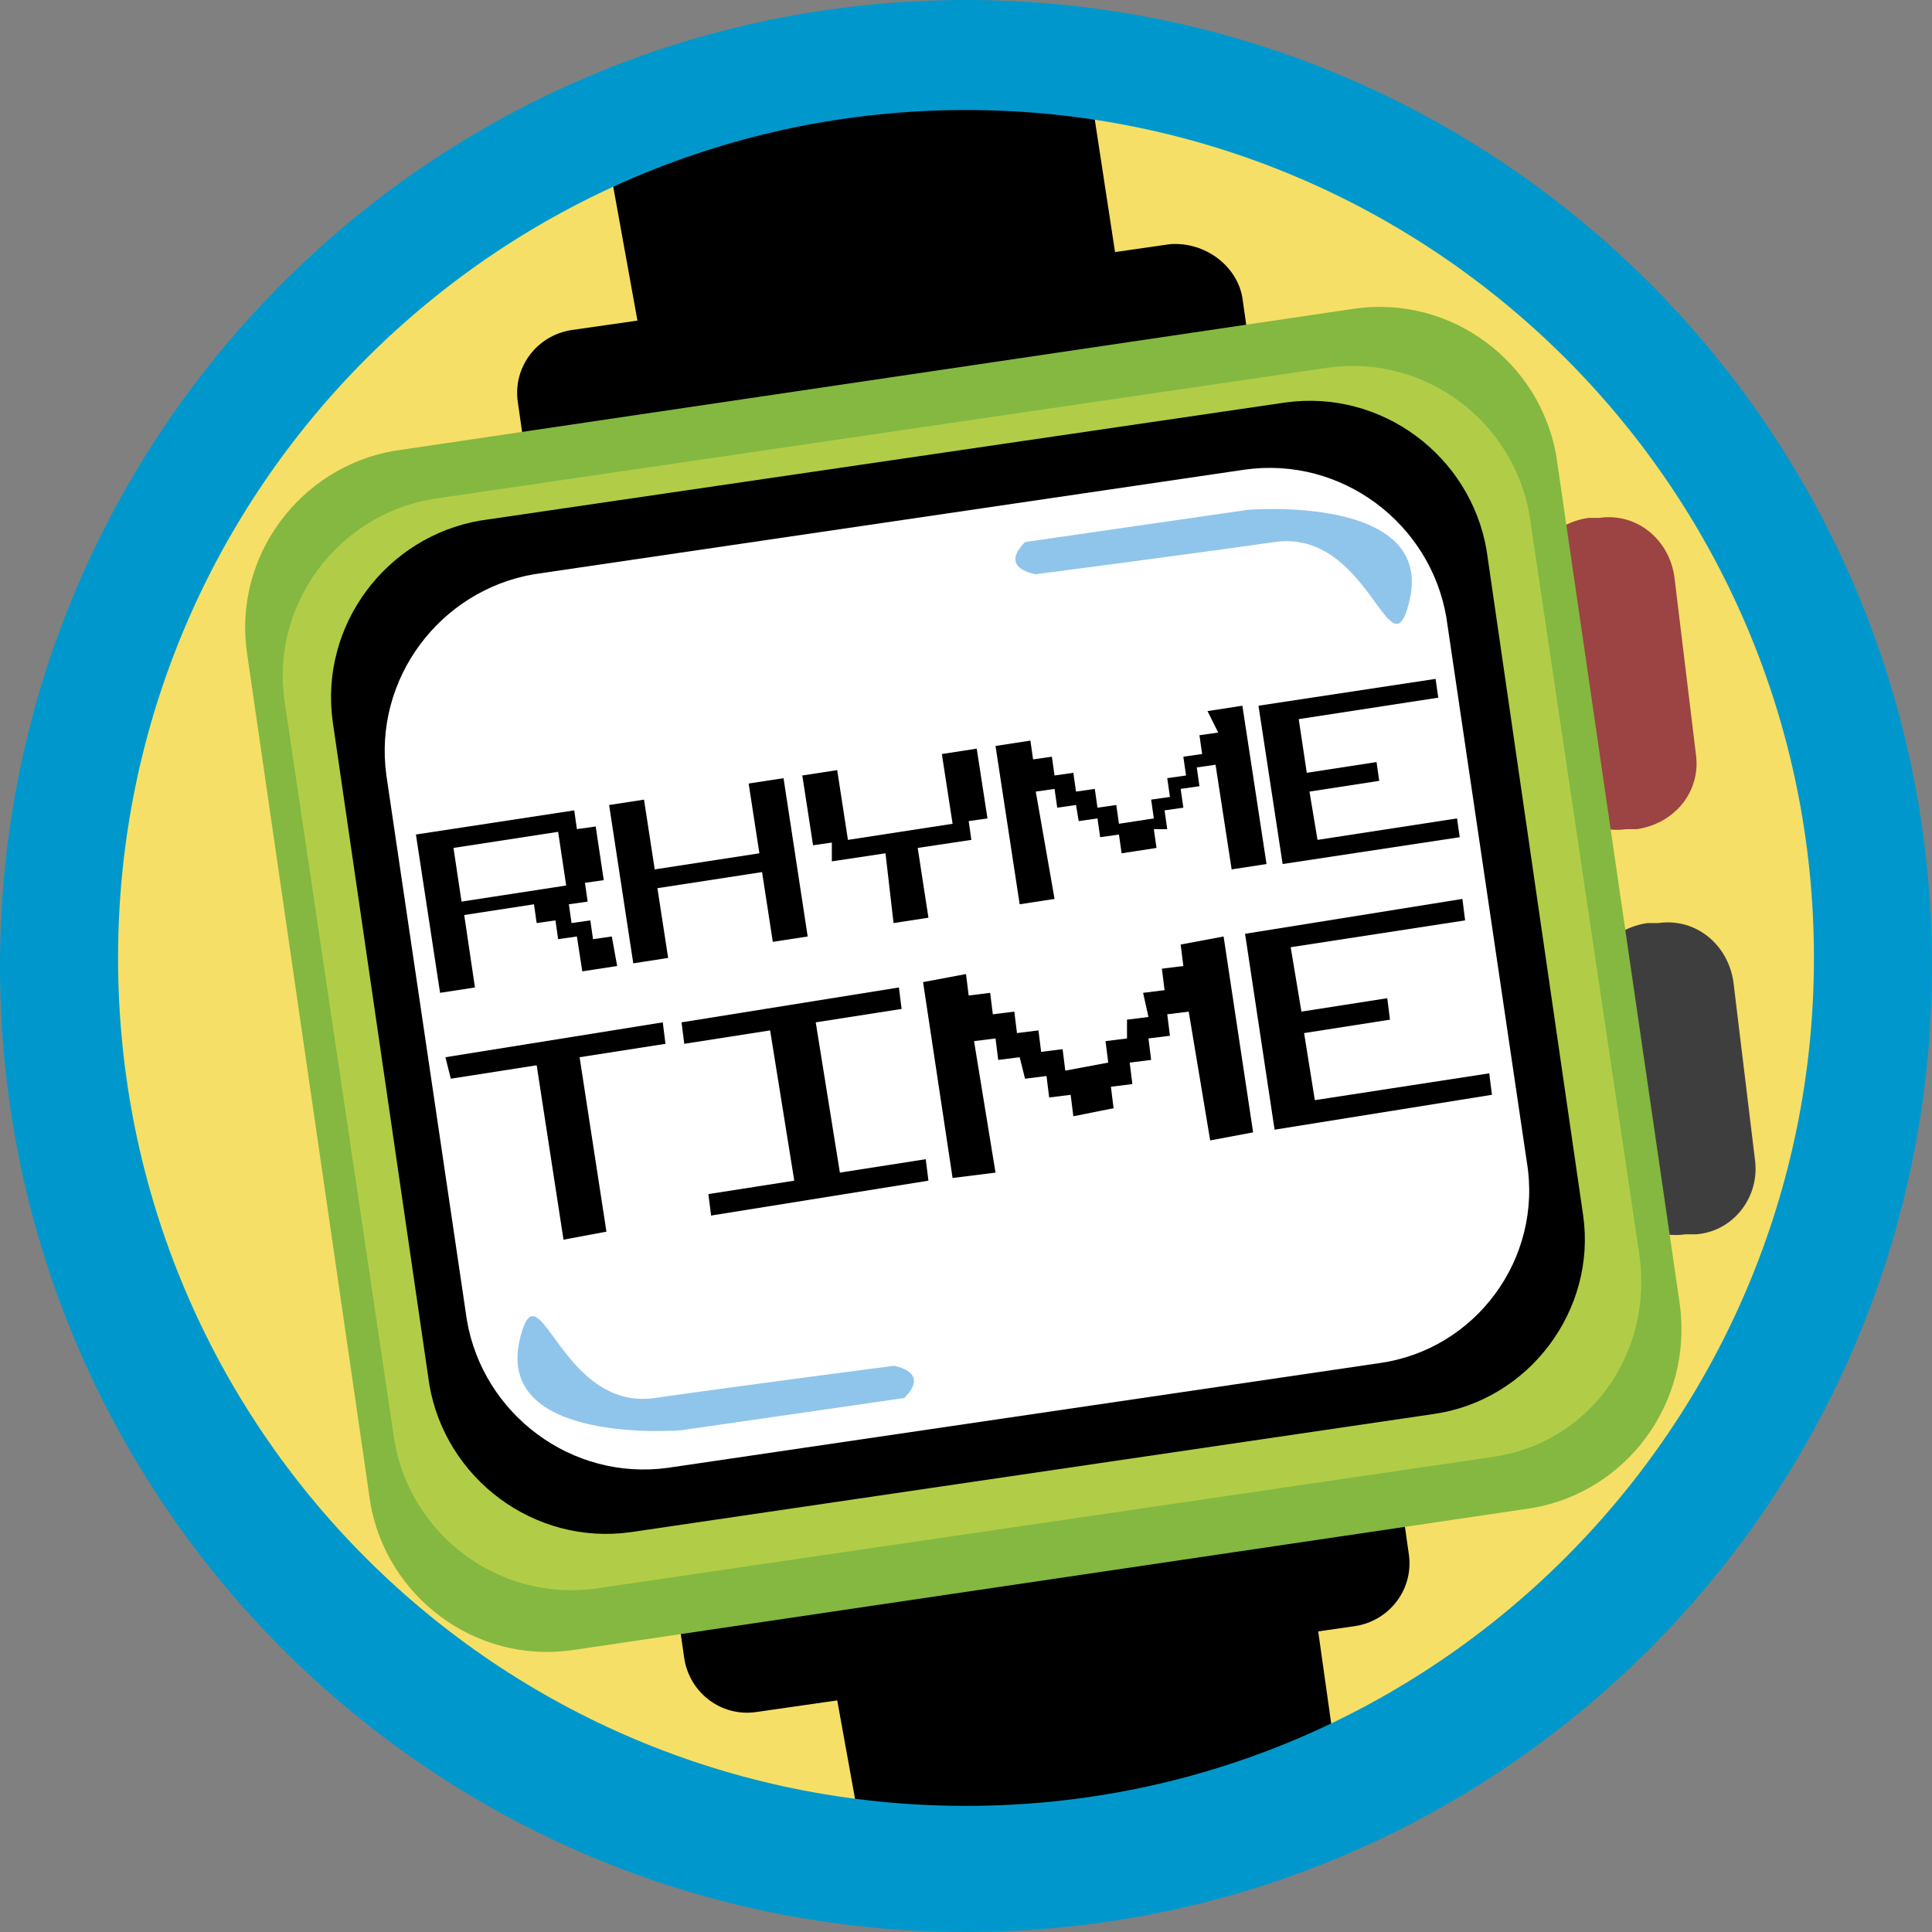
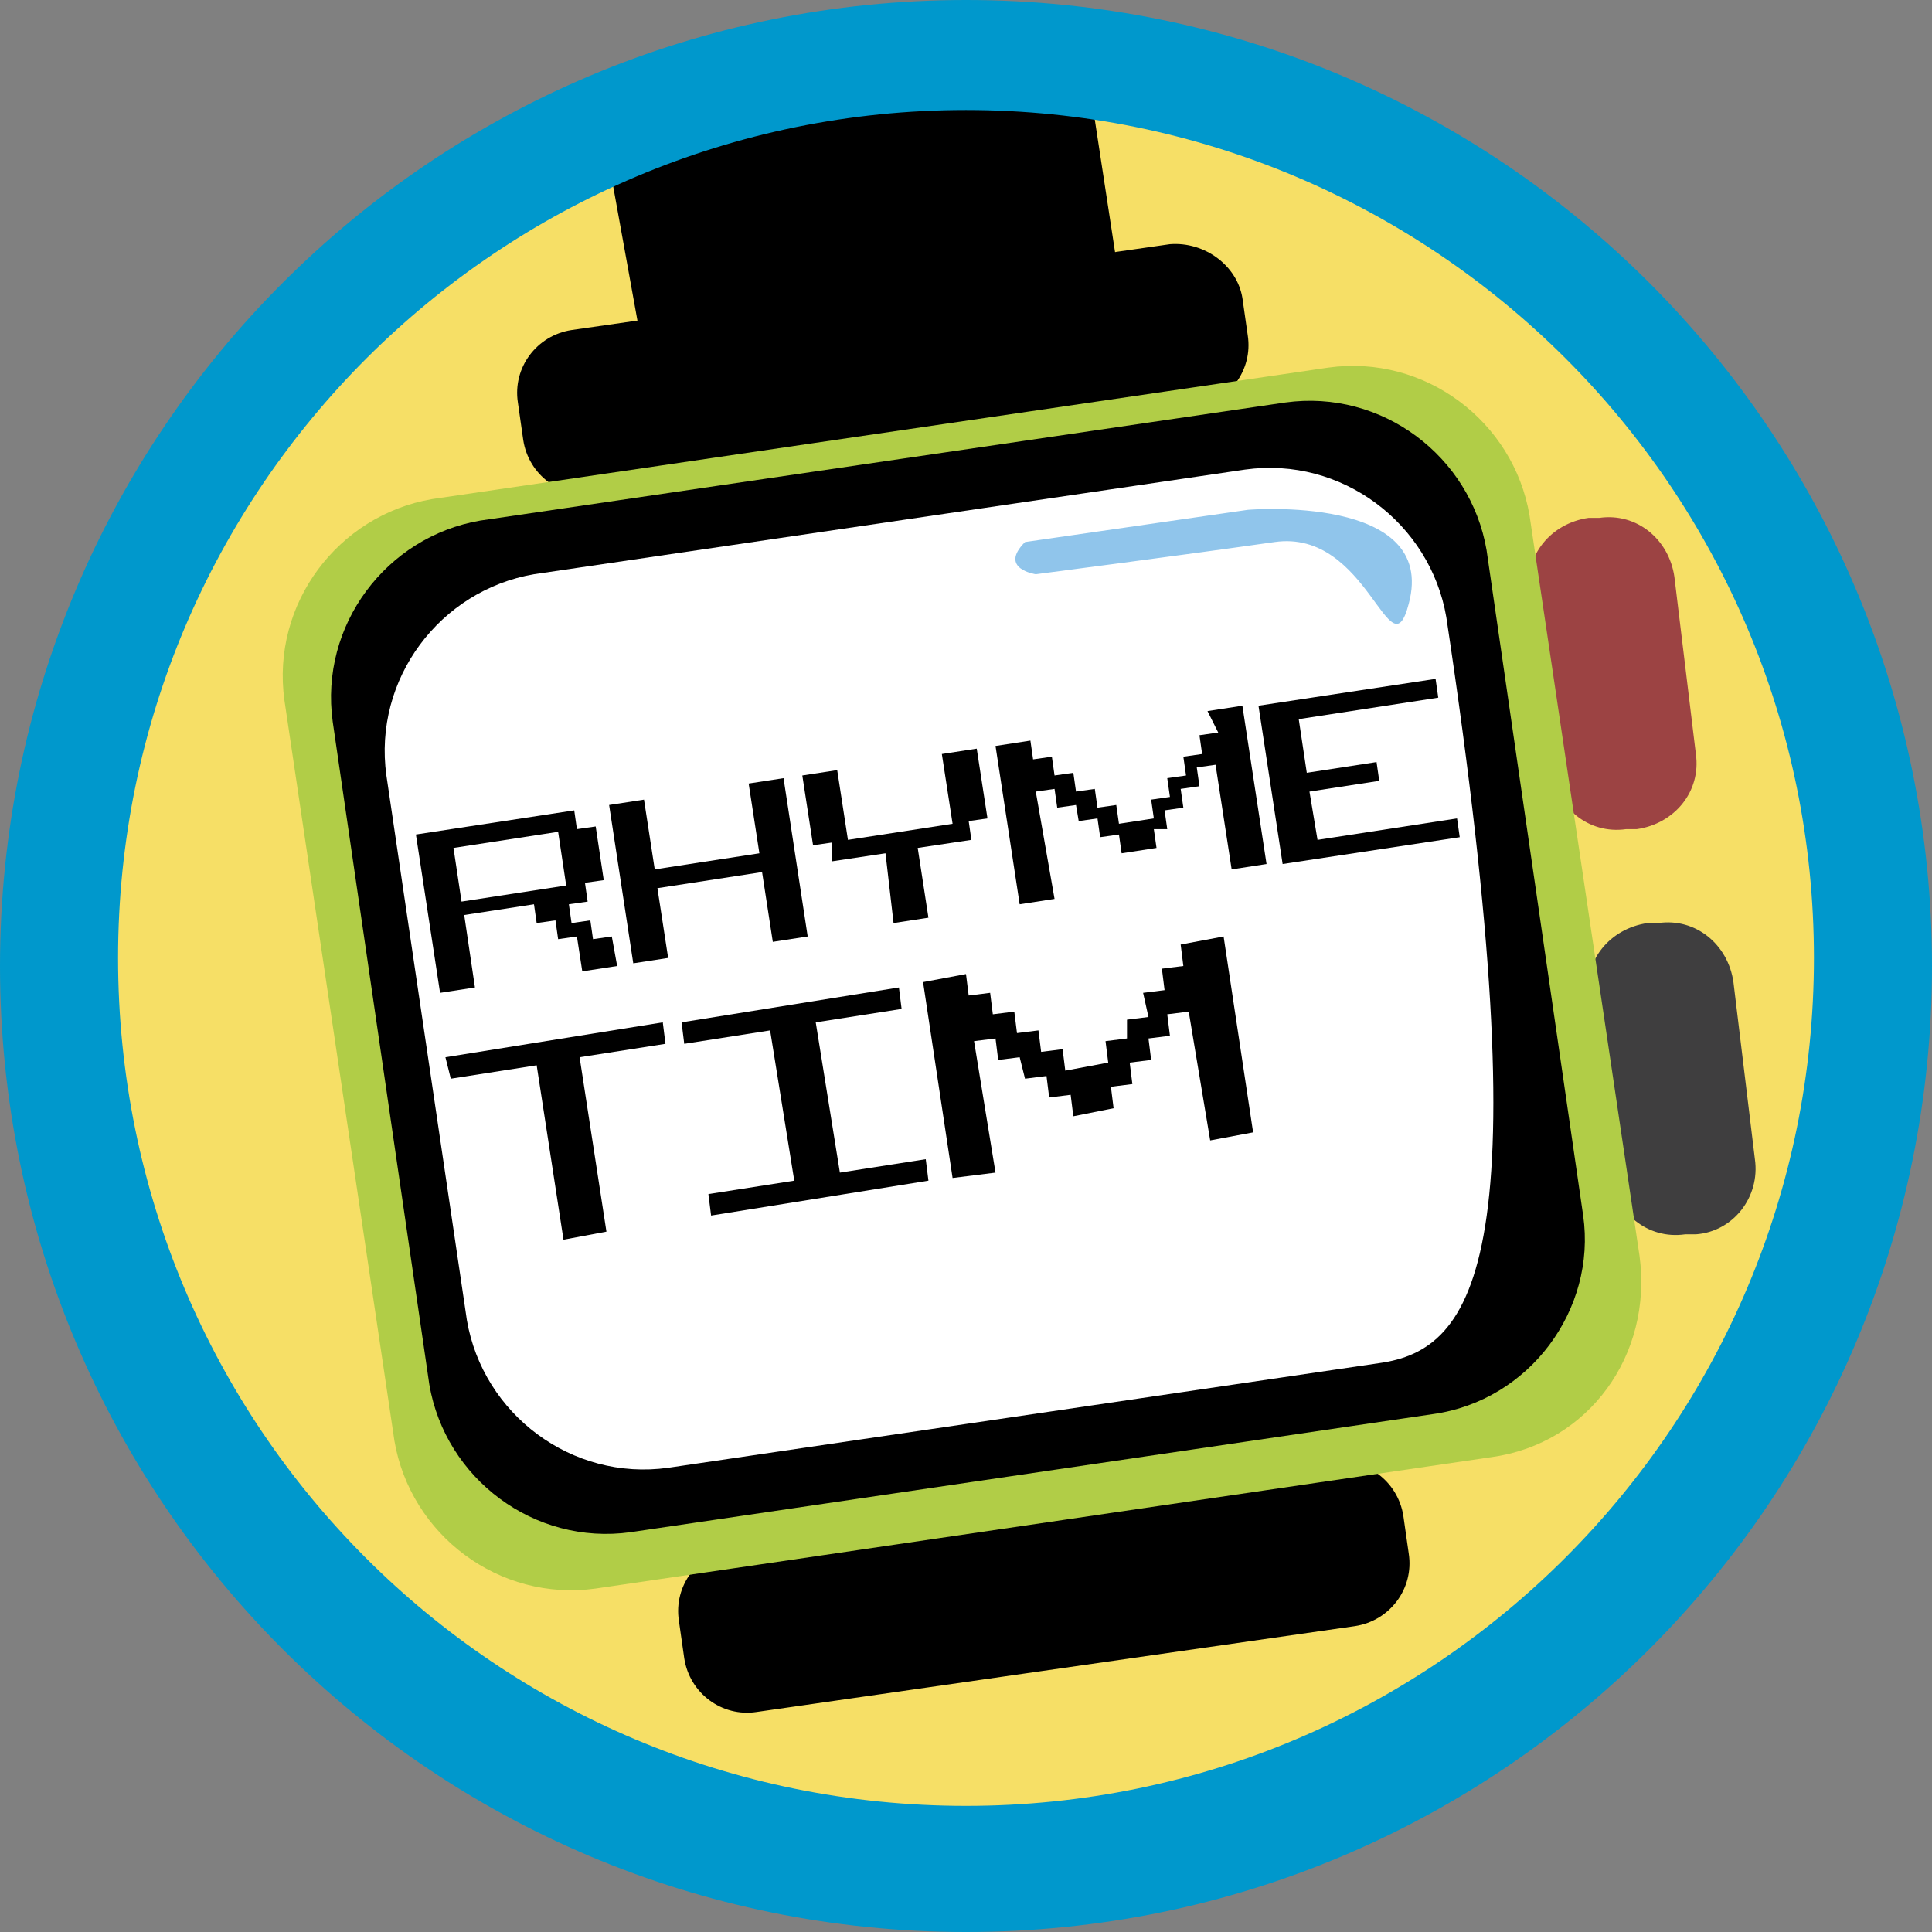
<svg xmlns="http://www.w3.org/2000/svg" version="1.1" id="Layer_1" x="0px" y="0px" viewBox="0 0 72 72" enable-background="new 0 0 72 72" xml:space="preserve">
  <rect x="0" y="0" width="72" height="72" fill="#808080" stroke="none" />
  <circle id="_x2E_svg_3882_" fill="#F6DF66" cx="36" cy="36.7" r="34.3" />
  <polygon id="_x2E_svg_3874_" points="24,13.3 22.5,5 40.5,2.5 41.8,11 " />
-   <polygon id="_x2E_svg_3873_" points="32.4,70 30.9,61.7 48.9,59.2 50.1,67.7 " />
  <path id="_x2E_svg_3872_" d="M43.6,9.1l-22.3,3.2c-1.3,0.2-2.2,1.4-2,2.7l0.2,1.4c0.2,1.3,1.4,2.2,2.7,2l22.3-3.2  c1.3-0.2,2.2-1.4,2-2.7l-0.2-1.4C46.1,9.9,44.9,9,43.6,9.1z" />
  <path id="_x2E_svg_3871_" d="M49.6,54.5l-22.3,3.2c-1.3,0.2-2.2,1.4-2,2.7l0.2,1.4c0.2,1.3,1.4,2.2,2.7,2l22.3-3.2  c1.3-0.2,2.2-1.4,2-2.7l-0.2-1.4C52.1,55.2,50.9,54.3,49.6,54.5z" />
  <path id="_x2E_svg_3877_" fill="#0098CC" d="M36,0C16.1,0,0,16.1,0,36c0,19.9,16.1,36,36,36s36-16.1,36-36C72,16.1,55.9,0,36,0z   M36,67.3c-17.5,0-31.6-14.1-31.6-31.6C4.4,18.2,18.6,4.1,36,4.1s31.6,14.1,31.6,31.6C67.6,53.1,53.5,67.3,36,67.3z" />
  <path id="_x2E_svg_3870_" fill="#9C4343" d="M61,30.9l-0.4,0c-1.4,0.2-2.6-0.8-2.8-2.2L57,22.1c-0.2-1.4,0.8-2.6,2.2-2.8l0.4,0  c1.4-0.2,2.6,0.8,2.8,2.2l0.8,6.6C63.4,29.5,62.4,30.7,61,30.9z" />
  <path id="_x2E_svg_3869_" fill="#3F3E3F" d="M63.2,46l-0.4,0c-1.4,0.2-2.6-0.8-2.8-2.2l-0.8-6.6c-0.2-1.4,0.8-2.6,2.2-2.8l0.4,0  c1.4-0.2,2.6,0.8,2.8,2.2l0.8,6.6C65.6,44.6,64.6,45.9,63.2,46z" />
-   <path id="_x2E_svg_3868_" fill="#84B841" d="M57.1,56.2l-35.8,5.3c-3.6,0.5-6.9-2-7.5-5.5L9.2,24.3c-0.5-3.6,2-6.9,5.5-7.5l35.8-5.3  c3.6-0.5,6.9,2,7.5,5.5l4.6,31.6C63.1,52.3,60.6,55.6,57.1,56.2z" />
  <path id="_x2E_svg_3867_" fill="#B1CD47" d="M55.6,54.3l-33.4,4.9c-3.6,0.5-6.9-2-7.5-5.5l-4.1-27.6c-0.5-3.6,2-6.9,5.5-7.5  l33.4-4.9c3.6-0.5,6.9,2,7.5,5.5l4.1,27.6C61.6,50.5,59.2,53.8,55.6,54.3z" />
  <path id="_x2E_svg_3866_" d="M53.4,52.7l-29.9,4.4c-3.6,0.5-6.9-2-7.5-5.5l-3.6-24.7c-0.5-3.6,2-6.9,5.5-7.5L47.9,15  c3.6-0.5,6.9,2,7.5,5.5L59,45.3C59.5,48.8,57,52.2,53.4,52.7z" />
-   <path id="_x2E_svg_3865_" fill="#FFFFFF" d="M51.4,50.8l-26.5,3.9c-3.6,0.5-6.9-2-7.5-5.5l-3-20.3c-0.5-3.6,2-6.9,5.5-7.5l26.5-3.9  c3.6-0.5,6.9,2,7.5,5.5l3,20.3C57.5,46.9,55,50.3,51.4,50.8z" />
+   <path id="_x2E_svg_3865_" fill="#FFFFFF" d="M51.4,50.8l-26.5,3.9c-3.6,0.5-6.9-2-7.5-5.5l-3-20.3c-0.5-3.6,2-6.9,5.5-7.5l26.5-3.9  c3.6-0.5,6.9,2,7.5,5.5C57.5,46.9,55,50.3,51.4,50.8z" />
  <g id="_x2E_svg_3864_">
    <path d="M17.7,36.8L16.4,37l-0.9-5.9l5.9-0.9l0.1,0.7l0.7-0.1l0.3,2l-0.7,0.1l0.1,0.7l-0.7,0.1l0.1,0.7l0.7-0.1l0.1,0.7l0.7-0.1   L23,36l-1.3,0.2l-0.2-1.3L20.8,35l-0.1-0.7L20,34.4l-0.1-0.7l-2.6,0.4L17.7,36.8z M20.8,31l-3.9,0.6l0.3,2l3.9-0.6L20.8,31z" />
    <path d="M24.9,35.7l-1.3,0.2L22.7,30l1.3-0.2l0.4,2.6l3.9-0.6l-0.4-2.6l1.3-0.2l0.9,5.9l-1.3,0.2l-0.4-2.6l-3.9,0.6L24.9,35.7z" />
    <path d="M29.9,28.9l1.3-0.2l0.4,2.6l3.9-0.6l-0.4-2.6l1.3-0.2l0.4,2.6l-0.7,0.1l0.1,0.7l-2,0.3l0.4,2.6l-1.3,0.2L33,31.8l-2,0.3   L31,31.4l-0.7,0.1L29.9,28.9z" />
    <path d="M39.3,33.5L38,33.7l-0.9-5.9l1.3-0.2l0.1,0.7l0.7-0.1l0.1,0.7l0.7-0.1l0.1,0.7l0.7-0.1l0.1,0.7l0.7-0.1l0.1,0.7l1.3-0.2   l-0.1-0.7l0.7-0.1l-0.1-0.7l0.7-0.1l-0.1-0.7l0.7-0.1l-0.1-0.7l0.7-0.1L45,26.5l1.3-0.2l0.9,5.9l-1.3,0.2l-0.6-3.9l-0.7,0.1   l0.1,0.7l-0.7,0.1l0.1,0.7l-0.7,0.1l0.1,0.7L43,30.9l0.1,0.7l-1.3,0.2l-0.1-0.7L41,31.2l-0.1-0.7l-0.7,0.1L40.1,30l-0.7,0.1   l-0.1-0.7l-0.7,0.1L39.3,33.5z" />
    <path d="M49.1,31.3l5.2-0.8l0.1,0.7l-6.6,1l-0.9-5.9l6.6-1l0.1,0.7l-5.2,0.8l0.3,2l2.6-0.4l0.1,0.7l-2.6,0.4L49.1,31.3z" />
  </g>
  <g id="_x2E_svg_3863_">
    <path d="M16.6,39.4l8.1-1.3l0.1,0.8l-3.2,0.5l1,6.5l-1.6,0.3l-1-6.5l-3.2,0.5L16.6,39.4z" />
    <path d="M25.4,38.1l8.1-1.3l0.1,0.8l-3.2,0.5l0.9,5.6l3.2-0.5l0.1,0.8l-8.1,1.3l-0.1-0.8l3.2-0.5l-0.9-5.6l-3.2,0.5L25.4,38.1z" />
    <path d="M37.1,43.7l-1.6,0.2l-1.1-7.3l1.6-0.3l0.1,0.8l0.8-0.1l0.1,0.8l0.8-0.1l0.1,0.8l0.8-0.1l0.1,0.8l0.8-0.1l0.1,0.8l1.6-0.3   l-0.1-0.8l0.8-0.1L42,38l0.8-0.1L42.6,37l0.8-0.1l-0.1-0.8l0.8-0.1L44,35.2l1.6-0.3l1.1,7.3l-1.6,0.3l-0.8-4.8l-0.8,0.1l0.1,0.8   l-0.8,0.1l0.1,0.8l-0.8,0.1l0.1,0.8l-0.8,0.1l0.1,0.8L40,41.6l-0.1-0.8l-0.8,0.1L39,40.1l-0.8,0.1L38,39.4l-0.8,0.1l-0.1-0.8   l-0.8,0.1L37.1,43.7z" />
-     <path d="M49,41l6.5-1l0.1,0.8l-8.1,1.3l-1.1-7.3l8.1-1.3l0.1,0.8l-6.5,1l0.4,2.4l3.2-0.5l0.1,0.8l-3.2,0.5L49,41z" />
  </g>
  <path id="_x2E_svg_3862_" fill="#90C5EB" d="M38.2,20.2l8.3-1.2c0,0,7.1-0.6,6,3.5c-0.7,2.7-1.5-2.8-5-2.3s-8.9,1.2-8.9,1.2  S37.2,21.2,38.2,20.2z" />
-   <path id="_x2E_svg_3861_" fill="#90C5EB" d="M33.7,52.1l-8.3,1.2c0,0-7.1,0.6-6-3.5c0.7-2.7,1.5,2.8,5,2.3s8.9-1.2,8.9-1.2  S34.7,51.1,33.7,52.1z" />
  <g>
</g>
  <g>
</g>
  <g>
</g>
  <g>
</g>
  <g>
</g>
  <g>
</g>
  <g>
</g>
  <g>
</g>
  <g>
</g>
  <g>
</g>
  <g>
</g>
  <g>
</g>
  <g>
</g>
  <g>
</g>
  <g>
</g>
</svg>